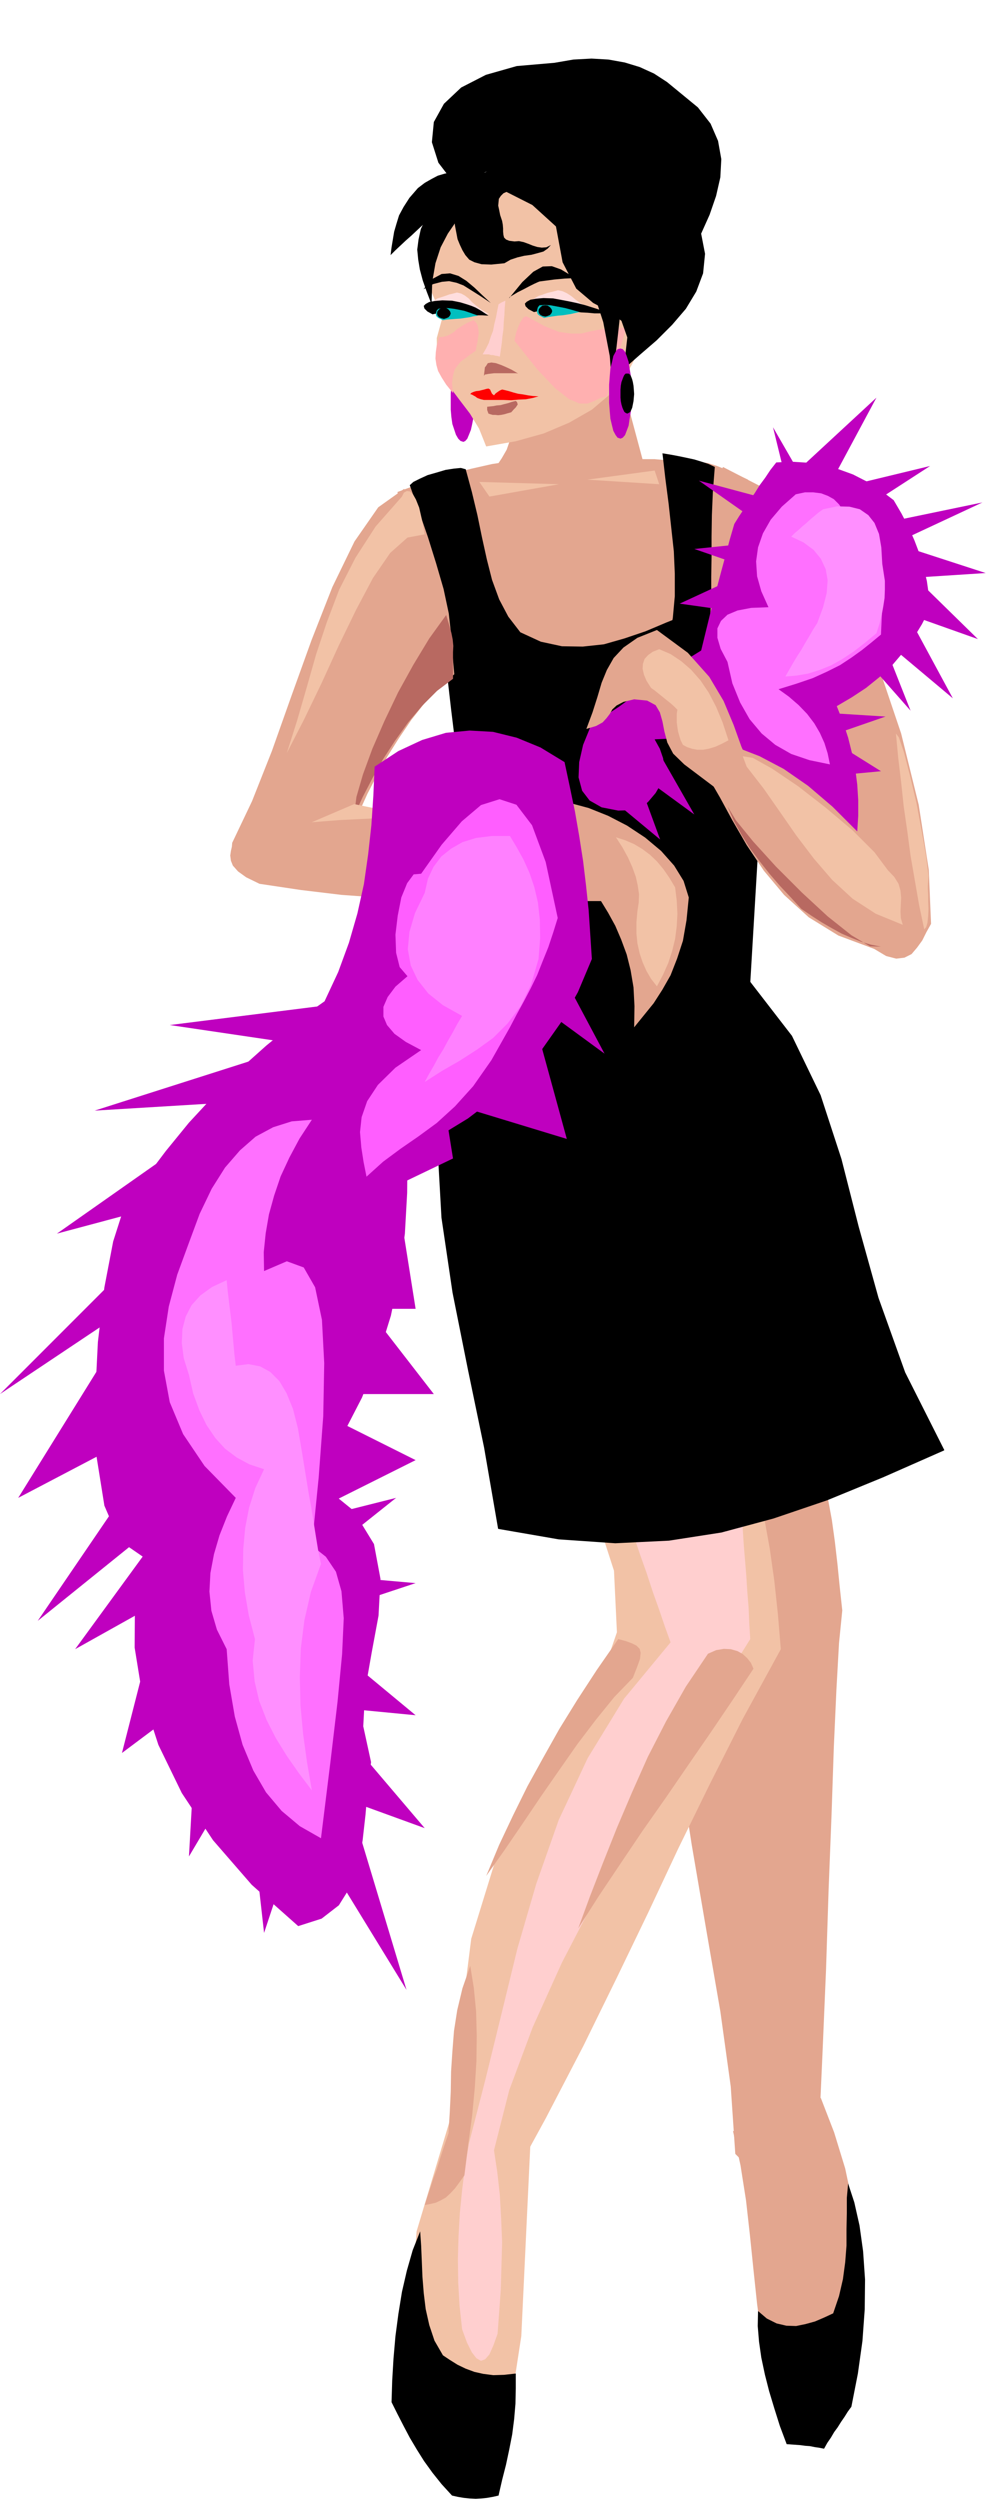
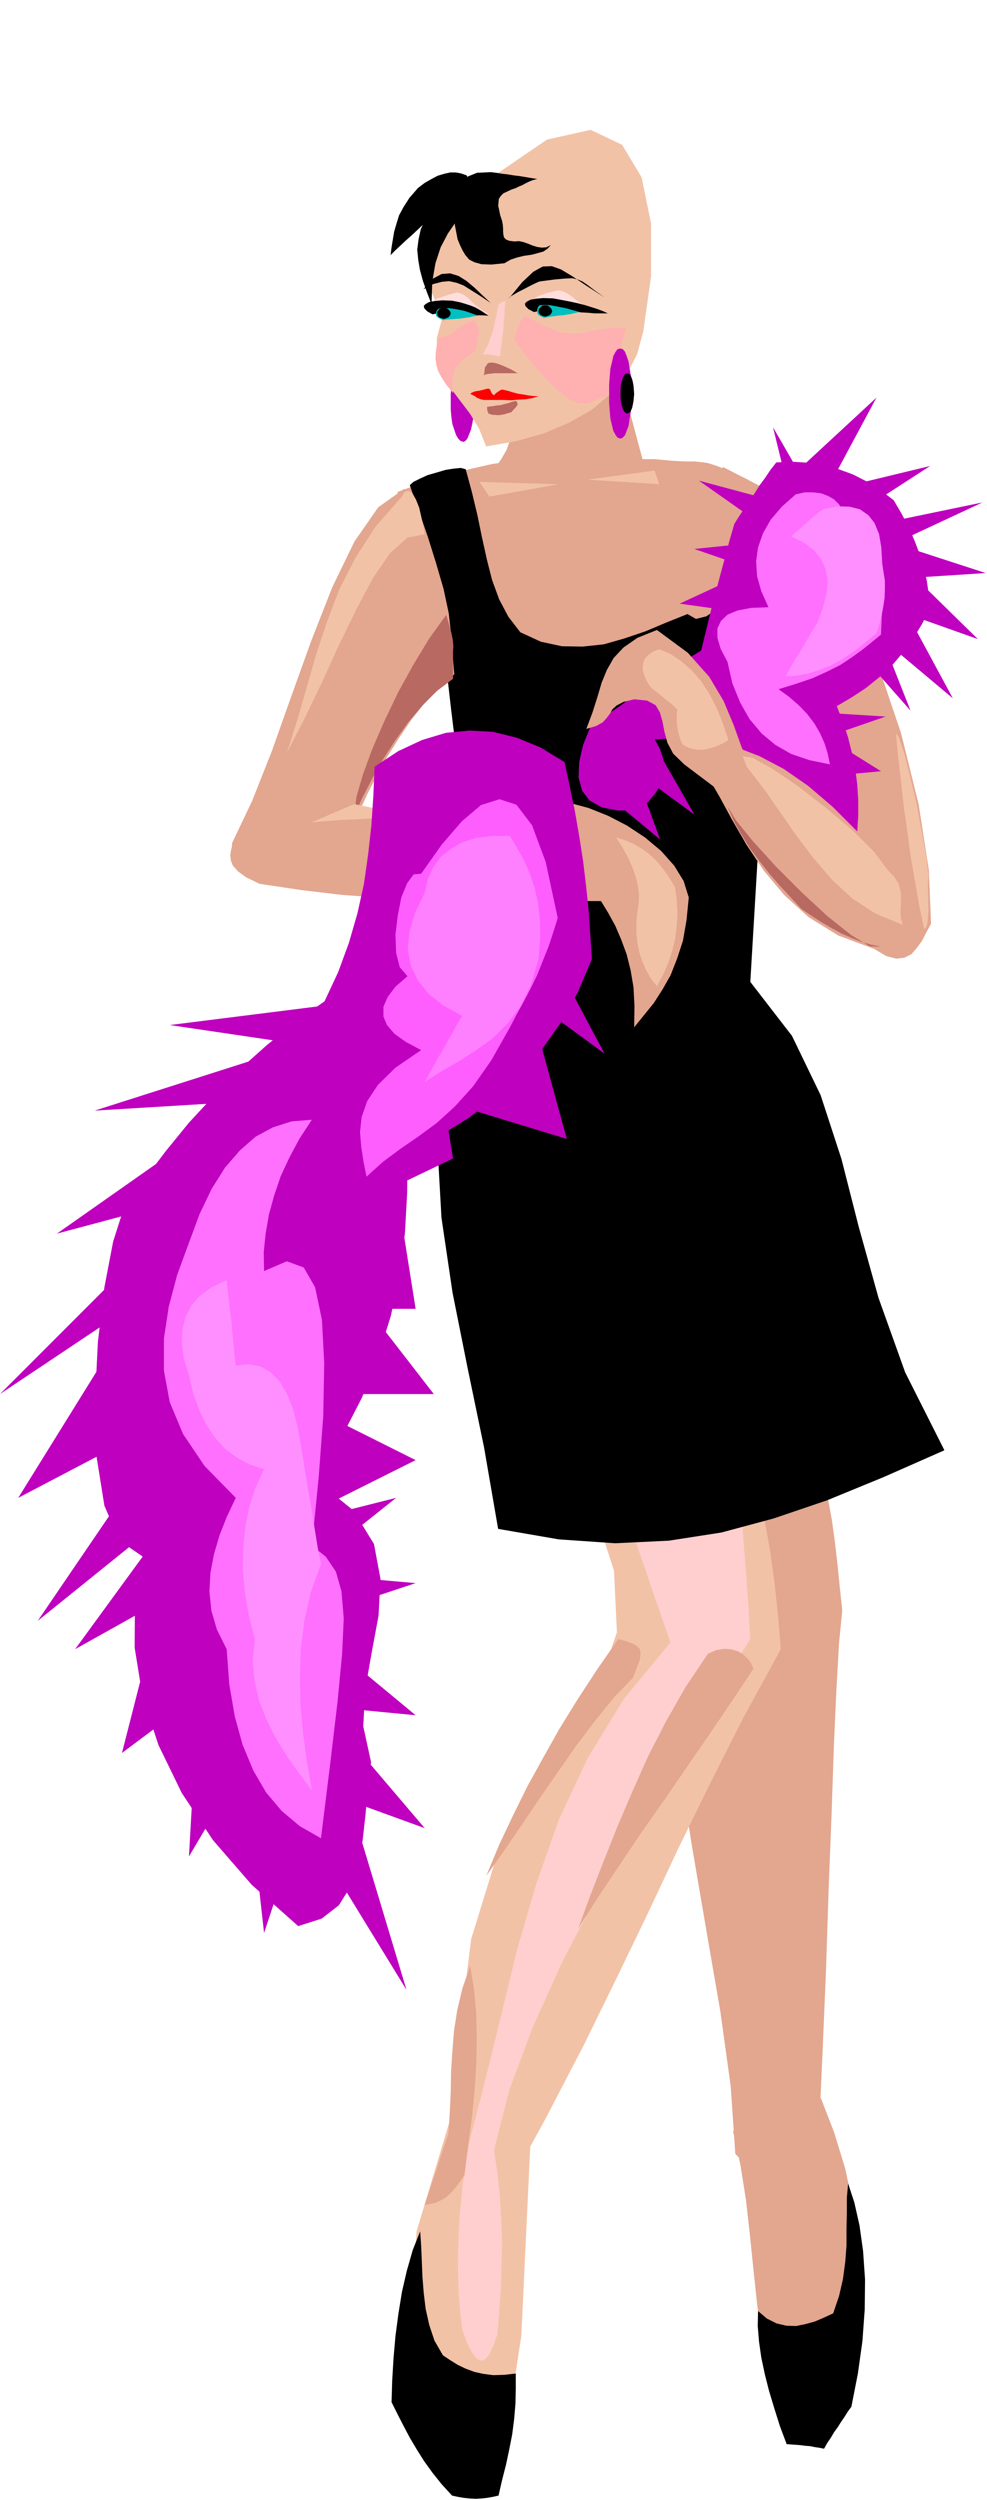
<svg xmlns="http://www.w3.org/2000/svg" width="490.455" height="1241.505" fill-rule="evenodd" stroke-linecap="round" preserveAspectRatio="none" viewBox="0 0 3035 7683">
  <style>.brush1{fill:#bf00bf}.pen1{stroke:none}.brush2{fill:#e3a68f}.brush3{fill:#f2c2a6}.brush4{fill:#ffcfcf}.brush5{fill:#000}.pen3{stroke:none}.brush6{fill:#ffb0b0}.brush7{fill:#ffdede}.brush8{fill:#b86961}.brush10{fill:#00bfbf}.brush11{fill:#ff70ff}</style>
  <path d="m1425 1110 6 2 6 7 5 12 6 15 4 18 4 22 2 23 2 27-2 23-2 23-4 21-4 18-6 15-5 12-6 7-6 3-9-3-7-7-7-12-5-15-6-18-3-21-2-23v-50l2-23 3-22 6-18 5-15 7-12 7-7 9-2z" class="pen1 brush1" />
  <path d="m2499 4417 18 62 16 63 13 64 12 65 9 65 8 69 7 70 8 74-10 100-8 143-8 177-7 208-9 229-8 248-11 260-12 266-44 40-38 30-33 19-29 10-28-1-27-10-28-20-29-29-14-207-32-231-43-249-45-263-42-272-28-275-9-273 21-267 10-7 39-15 58-23 71-26 75-29 72-26 61-23 44-16zM1222 1512l54-20 57-18 57-19 61-15 62-14 67-10 70-6 76 1h287l54 5 39 2h28l22 2 21 3 28 9 39 16 56 26-32 197-13 183-3 175 3 172-1 175-7 184-22 199-41 220-78-2-88 2-97 4-99 6-101 4-97 5-88 2h-76l42-226 6-212-22-200-42-187-56-178-60-169-59-162-47-154z" class="pen1 brush2" />
  <path d="m1803 4564 85 263 9 189-50 145-89 136-109 156-109 210-91 295-52 412 6 116 13 73 17 40 21 21 22 13 23 19 23 36 22 67 134-245 116-223 103-210 96-199 92-196 96-196 103-204 117-214-9-108-11-102-14-99-17-94-20-94-22-91-24-92-26-93-61 8-85 30-96 42-94 50-82 50-54 44-17 31 34 14z" class="pen1 brush3" />
  <path d="m1386 6507-105 350-28 364 161 283 133 39 56-364 28-592-11-4-26-7-38-12-43-12-45-14-38-13-30-11-14-7z" class="pen1 brush3" />
  <path d="m1915 4617 15 47 18 53 19 57 21 59 19 58 20 56 18 53 17 47-143 173-112 183-89 190-69 196-58 199-49 201-49 200-51 198-12 71-9 72-7 71-4 71-2 70 1 72 4 71 8 73 15 41 15 30 14 18 14 8 13-5 13-15 12-27 13-36 5-67 5-70 2-72 2-72-3-74-4-72-8-71-10-66 47-185 72-193 90-199 105-202 114-204 120-201 121-197 119-190-3-48-2-48-4-49-3-48-4-49-4-48-3-48-2-47-42-1-44-3-49-7-49-7-50-8-48-6-45-4-40 1z" class="pen1 brush4" />
  <path d="m1547 2800-117 242-63 236-21 232 13 232 34 230 47 235 50 241 43 249 185 32 174 12 165-8 161-25 160-43 165-56 173-71 186-82-120-238-82-229-61-219-53-208-64-196-88-182-129-167-184-150-79-2-73-7-68-12-66-13-67-14-68-11-74-8h-79z" class="brush5" style="stroke:#000;stroke-width:3;stroke-linejoin:round" />
  <path d="m1432 1442 19 70 17 71 14 68 15 68 16 63 22 60 28 53 37 48 63 29 65 14 64 1 65-7 63-18 65-22 64-27 65-26 26 15 32-8 35-24 38-31 37-33 37-24 32-9 29 16-73 1232-833-158-13-99-12-98-13-98-12-97-13-98-12-96-12-98-11-96 11-60 1-66-8-72-16-75-23-79-25-80-28-81-28-79 11-10 20-10 24-11 28-8 27-8 26-4 21-2 15 4z" class="pen3 brush5" />
  <path d="m1243 1502-80 57-73 105-68 140-64 163-62 172-60 169-61 154-61 128-1 12-3 13-2 14 2 16 6 15 16 18 25 18 41 20 127 19 125 15 124 9 126 7 127 3 134 1 139-1h148l22 36 22 40 18 42 17 46 12 48 9 53 3 58-1 65 30-37 30-37 27-42 25-44 20-51 18-55 11-63 7-70-16-51-29-47-40-45-49-41-56-37-58-30-60-24-56-15-89 2-82 3-78 2-75 3-77 3-78 3-82 4-87 4 24-53 29-56 32-58 36-57 38-56 42-53 43-47 47-40-10-111-18-89-23-76-25-63-27-58-23-55-19-56-9-62zm980-67 140 72 127 135 111 180 95 210 75 222 54 219 31 200 7 166-14 25-13 26-16 22-17 20-22 11-25 3-31-8-37-22-110-41-91-56-76-69-62-74-53-79-44-76-38-70-33-57 3-26 6-24 7-24 8-22 8-24 8-23 6-25 6-24 28 18 32 17 33 15 36 16 34 15 35 15 32 17 29 20-11-40-17-35-22-33-25-32-25-37-21-40-16-48-6-57-34-43-34-62-32-77-26-84-20-88-8-85 5-77 23-62z" class="pen3 brush2" />
-   <path d="m2037 1393 9 78 10 77 8 73 8 73 3 69v69l-6 66-11 66 14-2 16-1 16-1h17l15-1 16-1 14-1h15l3-64 3-60v-61l1-60v-63l1-66 3-71 6-77-19-9-21-7-23-7-23-5-24-5-21-4-18-3-12-2z" class="pen3 brush5" />
  <path d="m1572 1288 2 21-1 23-6 24-9 26-15 26-18 27-24 29-27 31 528 14-112-417-318 196z" class="pen3 brush2" />
  <path d="m1978 1019-19 70-33 64-47 56-59 50-70 40-78 33-86 24-91 16-22-55-28-46-32-42-30-40-25-44-14-48-1-58 19-69-12-22-11-22-10-24-9-24-9-26-9-25-9-26-8-24 221-228 176-120 134-30 97 46 60 100 29 142v163l-24 169z" class="pen3 brush3" />
  <path d="m1621 973 53 29 45 18 36 5h32l29-7 32-6 35-5 42 1-59 210-20 5-18 9-21 8h-25l-33-14-42-33-55-58-70-88 5-24 6-17 6-14 6-9 4-7 5-3 4-1 3 1z" class="pen3 brush6" />
  <path d="m1502 578-36 33-33 34-30 35-26 38-22 42-16 49-10 58-2 68-15-39-12-34-9-34-5-30-3-31 4-31 7-32 15-32 7-6 22-12 30-18 36-19 34-19 31-15 23-8 10 3z" class="pen3 brush5" />
  <path d="m1652 550-19-3-18-3-18-3-17-2-18-3-18-2-18-3-17-2-42 2-30 12-22 19-13 26-7 30v36l4 39 8 42 7 17 8 17 9 15 12 14 16 8 22 6 30 1 40-4 19-11 21-7 21-5 22-3 19-5 18-5 13-9 10-11-14 7-14 1-14-2-13-4-15-6-14-5-14-3-14 1-16-2-10-4-6-6-2-8-1-10v-10l-1-12-2-11-6-18-3-15-3-14 1-11 1-10 6-9 8-8 13-6 13-6 12-4 10-5 10-4 9-5 10-5 12-5 15-4zm-143 381-26-24-24-23-25-21-24-15-26-8-26 2-28 15-28 32 30-16 27-7 22-2 23 5 21 8 24 15 27 17 33 22zm56-14 41-50 34-32 29-16 28-1 28 10 35 21 43 29 56 36-31-22-21-16-16-11-14-6-17-4-23 1-33 3-45 6-5 2-11 5-16 8-17 9-18 9-15 9-10 6-2 4z" class="pen3 brush5" />
  <path d="m1628 928 10-8 10-6 9-5 10-3 8-3 9-3 8-2 9-2 15-4 14 3 13 6 14 9 13 11 17 12 19 13 25 13-25-4-24-4-25-3-24-3-26-4-26-4-27-5-26-4z" class="pen3 brush7" />
  <path d="m1593 1148-8-5-12-7-15-7-16-7-17-6-14-2-11 2-5 8-4 5-1 9-1 8-1 9 3-4 11-2 17-2h69l5 1z" class="pen3 brush8" />
  <path d="m1656 1218-17-1-15-2-16-3-15-2-15-4-13-4-12-3-9-2-7 3-6 4-7 5-5 6-6-5-3-6-3-7-5-3-6 1-7 2-8 2-8 2-9 1-7 2-7 3-4 4 6 2 5 3 4 2 4 3 3 2 5 2 6 2 9 2h60l24 1 22-2 23-1 21-4 18-5z" class="pen3" style="fill:red" />
  <path d="m1572 1267-11 3-10 3-10 2-9 1-9-1h-8l-7-2-6-2-4-11v-10l9-1 10-1 10-2 12-1 11-3 12-3 12-4 12-3 4 4 2 7-2 3-4 6-6 6-8 9z" class="pen3 brush8" />
  <path d="m1533 935-4 20-4 21-5 20-4 21-7 18-6 19-9 18-10 17h19l7 2h6l7 2 7 1 7 2 3-21 3-21 2-21 3-21 1-22 2-22 1-22 2-22-11 5-10 6z" class="pen3 brush4" />
  <path d="m1456 984-21 9-15 9-14 9-10 9-11 7-10 5-12 3-12 1-8 25-3 22-1 19 3 20 5 18 11 20 14 22 21 26-3-31 3-23 5-18 9-13 10-12 14-10 14-11 18-12 2-13 3-13 2-14 2-13-1-13-2-11-5-10-8-7z" class="pen3 brush6" />
  <path d="m1701 917-30-1-23 2-17 3-11 6-6 6 2 8 9 9 17 9 14-3 7-2 1-2h1v-1l6 1 11 1 23 3 19-1 21 1 21 1 21 3 20 1 21 2h41l-15-7-16-6-19-6-19-6-23-6-23-5-26-5-27-5z" class="pen3 brush5" />
-   <path d="m1918 1134 50-44 51-44 48-48 42-49 32-53 21-56 6-60-12-62 26-58 20-58 13-57 3-56-10-56-23-53-39-50-56-46-39-32-40-26-44-20-46-14-50-9-52-3-56 3-58 10-116 10-95 27-76 39-53 50-31 56-6 62 20 63 49 64 30-9 37-14 42-18 45-19 43-20 43-17 37-14 31-5-1 218 26 140 42 81 52 44 49 26 38 29 18 51-11 97z" class="pen3 brush5" />
  <path d="m1435 539-17-6-16-3h-18l-18 4-20 6-19 10-21 12-21 16-26 30-18 28-14 26-8 26-7 24-4 24-4 24-3 24 15-15 16-15 16-15 17-15 16-15 16-15 16-15 17-14 15-9 17-8 16-8 17-8 16-9 17-9 17-8 18-7-5-9-3-7-5-9-3-7-4-8-3-7-3-7-2-6z" class="pen3 brush5" />
-   <path d="m1439 567 107 17 91 46 76 69 62 88 46 98 34 105 20 104 8 100 7-77 11-96 12-110 15-115 13-116 14-109 11-96 8-76-23-14-23-12-23-13-22-12-24-12-22-12-23-12-22-11-15 11-39 30-55 42-63 50-64 48-57 43-42 30-18 12z" class="pen3 brush5" />
  <path d="m1659 938-5 6-2 7-1 5 1 6 2 4 5 4 6 3 8 4 14-3 14-2 14-2 14-1 13-2 13-2 13-3 14-3-14-4-14-4-15-4-15-3-16-3-16-3-17-1-16 1z" class="pen3 brush10" />
  <path d="m1677 938 7 1 7 5 5 6 2 6-2 6-5 6-7 3-7 2-9-2-6-3-5-6-1-6 1-6 5-6 6-5 9-1z" class="pen3 brush5" />
  <path d="m1316 935 10-7 10-5 9-6 10-3 9-3 9-3 8-3 9-2 15-4 13 3 11 6 12 9 10 11 14 12 17 13 23 13-24-4-23-3-22-3-22-3-24-5-23-4-25-5-26-4z" class="pen3 brush7" />
  <path d="m1390 924-30-1-23 2-17 3-11 6-6 6 2 8 9 9 16 9 14-3 7-2 2-2h1v-1l5 1 11 1 23 3h17l14 1 12 1 11 2 10 1 12 1h14l19 1-12-8-9-6-10-6-9-5-12-5-15-5-20-6-25-5z" class="pen3 brush5" />
  <path d="m1348 949-5 5-2 6-1 5 1 5 2 3 5 4 6 3 8 4 12-2 14-1 13-1 15-1 13-2 14-2 13-3 14-2-14-5-14-5-15-5-15-3-16-3-16-2-16-1-16 3z" class="pen3 brush10" />
  <path d="m1365 945 7 1 7 5 5 6 2 6-2 6-5 6-7 3-7 2-8-2-7-3-5-6-1-6 1-6 5-6 7-5 8-1z" class="pen3 brush5" />
  <path d="m1817 2230-24 59-12 53-2 47 11 41 23 30 37 21 51 10 66-2 27-26 22-26 15-26 10-26 2-28-4-27-10-29-16-29 85-4 82 8 79 18 77 30 74 39 75 52 75 64 76 76 3-48v-48l-3-48-6-47-10-49-12-48-16-49-19-48 46-27 44-29 41-33 38-35 34-40 31-42 28-46 25-49-4-42-6-42-10-41-12-41-16-42-18-41-22-42-24-41-41-31-41-26-43-22-44-16-46-13-47-7-49-3-50 2-18 23-16 24-17 23-15 24-16 23-16 24-16 24-15 24-14 48-13 49-13 48-13 49-13 48-12 49-12 49-12 49-45 28-42 29-42 29-41 29-42 28-41 30-43 28-43 30z" class="pen3 brush1" />
  <path d="m2405 2447-58-39-39-51-28-62-24-67-31-74-44-74-66-74-95-70-60 24-43 30-30 32-21 37-16 39-13 44-15 47-19 51 30-9 20-11 12-13 10-13 8-14 13-12 21-11 33-8 40 4 26 14 13 22 8 28 6 31 9 34 18 34 34 33 199 150 102-52z" class="pen3 brush2" />
  <path d="m1372 1890-52 72-49 81-47 85-42 88-37 85-29 79-20 69-7 57 26-56 30-58 33-59 37-57 40-56 43-51 46-46 49-37v-82l1-19-2-20-4-20-7-25-9-30z" class="pen3 brush8" />
  <path d="m949 2531 140-60 189 39h-15l-39 2-55 2-61 3-62 3-52 4-36 3-9 4z" class="pen3 brush3" />
  <path d="m1152 2356 73-48 73-34 73-22 73-7 72 4 73 18 73 30 74 45 16 75 16 77 13 75 12 77 9 75 8 75 5 75 5 76-43 102-52 93-60 85-67 78-76 69-83 63-90 55-96 50-1 124-7 125-17 126-26 126-39 126-50 126-65 126-78 126 117 95 63 103 20 107-6 113-21 113-20 114-6 113 24 110-10 79-7 82-9 80-14 76-24 67-35 56-53 41-72 23-143-127-119-137-96-145-72-148-49-151-24-148 1-144 26-134-74-51-46-107-24-150-5-172 9-181 20-168 27-141 30-94 64-94 68-90 71-87 76-82 78-80 84-75 87-71 92-65 42-90 33-90 26-90 20-90 13-91 10-90 6-90 4-90zm1382-711 487-101-270 126 280 91-217 14 193 189-217-77 140 259-217-182 87 220-126-143-140-396z" class="pen3 brush1" />
  <path d="m2254 6549 23 105 17 108 12 107 11 107 11 104 14 104 20 102 29 99 30 15 29 11 27 6 26 1 23-5 23-8 21-15 20-19 28-121 18-120 6-120-4-117-15-116-24-113-34-111-41-106-33 2-33 12-35 17-34 21-36 19-34 18-33 10-32 3z" class="pen3 brush2" />
  <path d="m1292 6857 3 44 2 47 2 49 4 50 6 49 11 49 16 48 26 45 21 14 24 15 25 12 27 10 27 6 31 4 33-1 36-4v46l-1 47-4 47-6 47-9 46-10 47-12 47-11 48-18 4-17 3-18 2-17 1-19-1-18-2-18-3-18-4-32-35-28-35-26-36-22-35-22-37-19-36-19-37-18-36 2-66 4-68 6-69 9-68 11-68 15-65 18-63 23-58zm1039 245 27 23 30 15 30 7 30 1 29-6 29-8 28-12 28-13 18-53 12-52 7-52 4-51v-51l1-49v-47l4-44 19 58 16 71 11 79 6 87-1 92-7 97-14 100-20 102-11 15-10 16-11 16-10 16-11 15-10 17-11 16-10 18-15-3-14-2-15-3-14-1-15-2-14-1-14-1-14-1-21-56-17-54-16-53-13-51-11-52-7-49-4-48 1-46z" class="pen3 brush5" />
  <path d="m1908 1071 7 2 7 8 5 13 6 18 3 20 4 24 2 26 1 29-1 27-2 26-4 23-3 21-6 16-5 13-7 8-7 3-9-3-6-8-7-13-4-16-5-21-2-23-2-26v-56l2-26 2-24 5-20 4-18 7-13 6-8 9-2z" class="pen3 brush1" />
  <path d="M1929 1148h4l5 4 3 6 3 8 2 8 2 11 1 12 1 14-1 11-1 11-2 10-2 10-3 7-3 6-5 3-4 2-5-2-4-3-3-6-3-7-3-10-2-10-1-11v-25l1-12 2-11 3-8 3-8 3-6 4-4h5z" class="pen3 brush5" />
  <path d="m2468 1432 227-210-154 287 319-77-210 136-182-136zm14 63-105-182 59 241-287-77 259 182-273 28 182 63-227 105 227 32 165-392zm17 693 224 14-182 63 168 105-150 14-60-196zm-500 77 136 238-182-133 77 210-182-151 151-164zm-809 801-668 84 406 60-637 203 462-28-578 406 434-116L0 4284l434-290-378 609 494-259-434 637 434-350-319 437 263-147-119 466 234-175-28 493 172-290 59 525 116-350 322 525-175-581 231 84-319-375 291 28-350-290 350-116-350-31 290-231-346 87 406-203-406-203h462l-203-262h147l-60-378 175-84-28-175 378 115-119-434 235 172-263-494-406 322z" class="pen3 brush1" />
  <path d="m959 3441-62 5-57 18-54 29-48 42-46 53-41 65-37 77-33 89-36 98-26 98-15 98v99l18 97 41 98 66 98 96 98-27 57-23 58-17 58-11 58-3 57 6 59 17 58 30 60 8 108 17 99 24 87 33 79 39 67 48 57 56 47 65 37 29-234 22-186 14-146 5-110-7-83-17-60-31-46-43-34 21-210 14-188 3-163-7-133-21-100-35-61-52-19-70 30-1-58 6-58 10-58 16-58 20-59 27-58 31-58 38-58z" class="pen3 brush11" />
  <path d="m1295 2685 63-89 62-72 59-50 57-18 52 17 48 63 42 113 37 172-14 45-15 45-17 42-17 43-20 41-21 40-22 40-21 40-57 101-56 80-56 62-56 51-56 41-55 38-54 40-51 46-9-45-7-45-4-47 5-46 17-49 33-50 54-53 79-54-47-25-35-25-23-27-11-26v-30l13-30 24-32 37-32-24-28-11-44-2-56 7-58 11-56 18-44 20-27 23-2z" class="pen3" style="fill:#ff5eff" />
  <path d="m2447 1519 28-6h26l24 3 21 8 18 10 16 16 13 19 11 24 23 29 23 32 20 35 18 40 12 44 9 51 3 58-3 68-29 24-30 24-32 23-35 23-40 20-44 20-50 17-55 17 32 23 30 26 26 27 22 29 17 29 14 31 10 32 7 34-63-13-56-19-49-28-42-35-37-44-29-51-24-59-15-66-21-40-10-34v-29l11-23 20-19 31-13 42-8 53-2-22-49-13-46-3-46 6-43 15-43 24-42 34-40 43-38z" class="pen3 brush11" />
  <path d="M1568 2569h-55l-49 6-42 13-35 20-30 24-24 32-17 36-10 44-30 62-17 58-5 53 9 50 21 44 33 42 45 36 59 33-15 25-14 26-15 26-14 26-15 24-14 26-14 24-14 26 53-34 54-31 53-34 50-36 45-45 40-53 32-66 23-79 5-64-1-57-6-53-11-47-15-44-18-40-21-38-21-35z" class="pen3" style="fill:#ff80ff" />
  <path d="m697 3934-45 21-36 26-27 30-18 35-10 38-2 43 6 47 16 51 13 57 19 52 22 45 27 40 30 33 36 27 39 21 45 15-27 58-19 60-12 62-6 65-1 65 6 69 12 70 19 73-7 66 6 64 14 60 23 59 28 55 34 55 37 53 40 53-15-87-12-87-8-87-2-87 3-88 11-87 20-87 31-86-9-44-7-43-7-44-7-43-8-44-7-43-7-43-7-43-12-70-15-59-20-49-22-37-28-28-31-17-36-7-39 5-4-33-3-33-3-33-3-33-4-33-4-33-4-33-3-32zm1736-2285 11-11 12-10 12-11 12-10 12-11 12-10 13-11 14-10 43-9 38 1 32 8 26 18 19 24 14 34 7 41 3 51 4 26 4 26v26l-1 27-4 26-5 27-7 27-9 28-36 30-35 27-35 23-34 19-35 14-35 11-35 6-35 3 12-21 12-21 12-20 13-20 12-21 12-20 12-21 13-20 18-49 11-43 3-40-6-34-15-32-22-27-31-23-38-18z" class="pen3" style="fill:#ff8fff" />
  <path d="m2317 5128-8-18-11-14-14-13-16-9-21-6-21-1-24 4-25 11-68 101-61 107-56 109-49 110-46 108-43 108-40 103-36 98 63-99 67-100 68-101 71-101 70-102 69-100 67-99 64-96zm-822 637 56-79 56-82 56-83 57-82 56-80 57-75 56-69 57-59 13-33 9-25 2-19-3-12-10-10-14-7-19-7-23-6-66 95-60 92-55 89-50 89-48 87-44 89-43 91-40 96zm-49 276 11 68 7 72 2 75-1 78-5 81-8 85-12 89-12 96-15 21-14 19-14 15-14 13-16 9-15 7-17 4-17 3 9-28 9-27 9-28 10-27 9-29 9-28 9-27 9-26 4-65 3-63 1-62 4-61 5-64 10-64 16-67 24-69z" class="pen3 brush2" />
  <path d="m1236 1526-81 92-62 96-50 98-38 100-33 99-29 102-29 100-32 101 53-103 54-112 53-116 53-109 52-98 53-77 53-47 53-10-9-47-8-35-10-25-9-16-10-9-9-1-9 5-6 12zm238-45 245 7-214 38-31-45zm332-7 207-28 14 42-221-14zm221 521-20 8-14 10-11 12-5 15-1 15 4 18 8 19 14 22 10 7 10 8 10 8 11 9 10 8 10 8 10 9 10 10-2 12v27l2 15 2 13 4 14 4 13 7 14 13 7 15 5 16 3h18l17-3 20-6 20-9 21-11-18-55-20-48-23-44-25-37-29-33-30-26-33-22-35-15zm269 361 52 67 51 73 50 72 54 71 56 65 63 58 71 46 83 34-6-21-1-20 1-21 1-21-2-22-6-21-13-21-20-21-41-55-67-67-83-70-85-66-80-54-59-33-31-5 12 32zm459-102 7 75 9 75 8 75 11 76 10 75 13 75 13 75 16 76 6-7 4-14 2-20 1-22-1-24v-20l-1-17v-9l2-32-7-60-14-78-16-86-20-84-18-70-16-47-9-12z" class="pen3 brush3" />
  <path d="m2237 2478 19 44 24 43 26 42 30 40 30 38 32 37 33 35 33 36 31 21 31 20 31 18 31 17 30 13 30 12 30 9 31 6-34-1-57-34-73-58-79-73-80-80-70-77-53-65-26-43z" class="pen3 brush8" />
  <path d="m1894 2573 28 9 28 12 25 15 24 18 21 20 20 24 18 26 18 30 5 41 2 40-2 38-5 39-9 37-12 37-16 36-19 36-18-23-14-24-12-27-9-27-7-31-3-31v-34l3-34 4-26 1-26-4-27-6-27-11-30-13-29-17-31-20-31z" class="pen3 brush3" />
</svg>